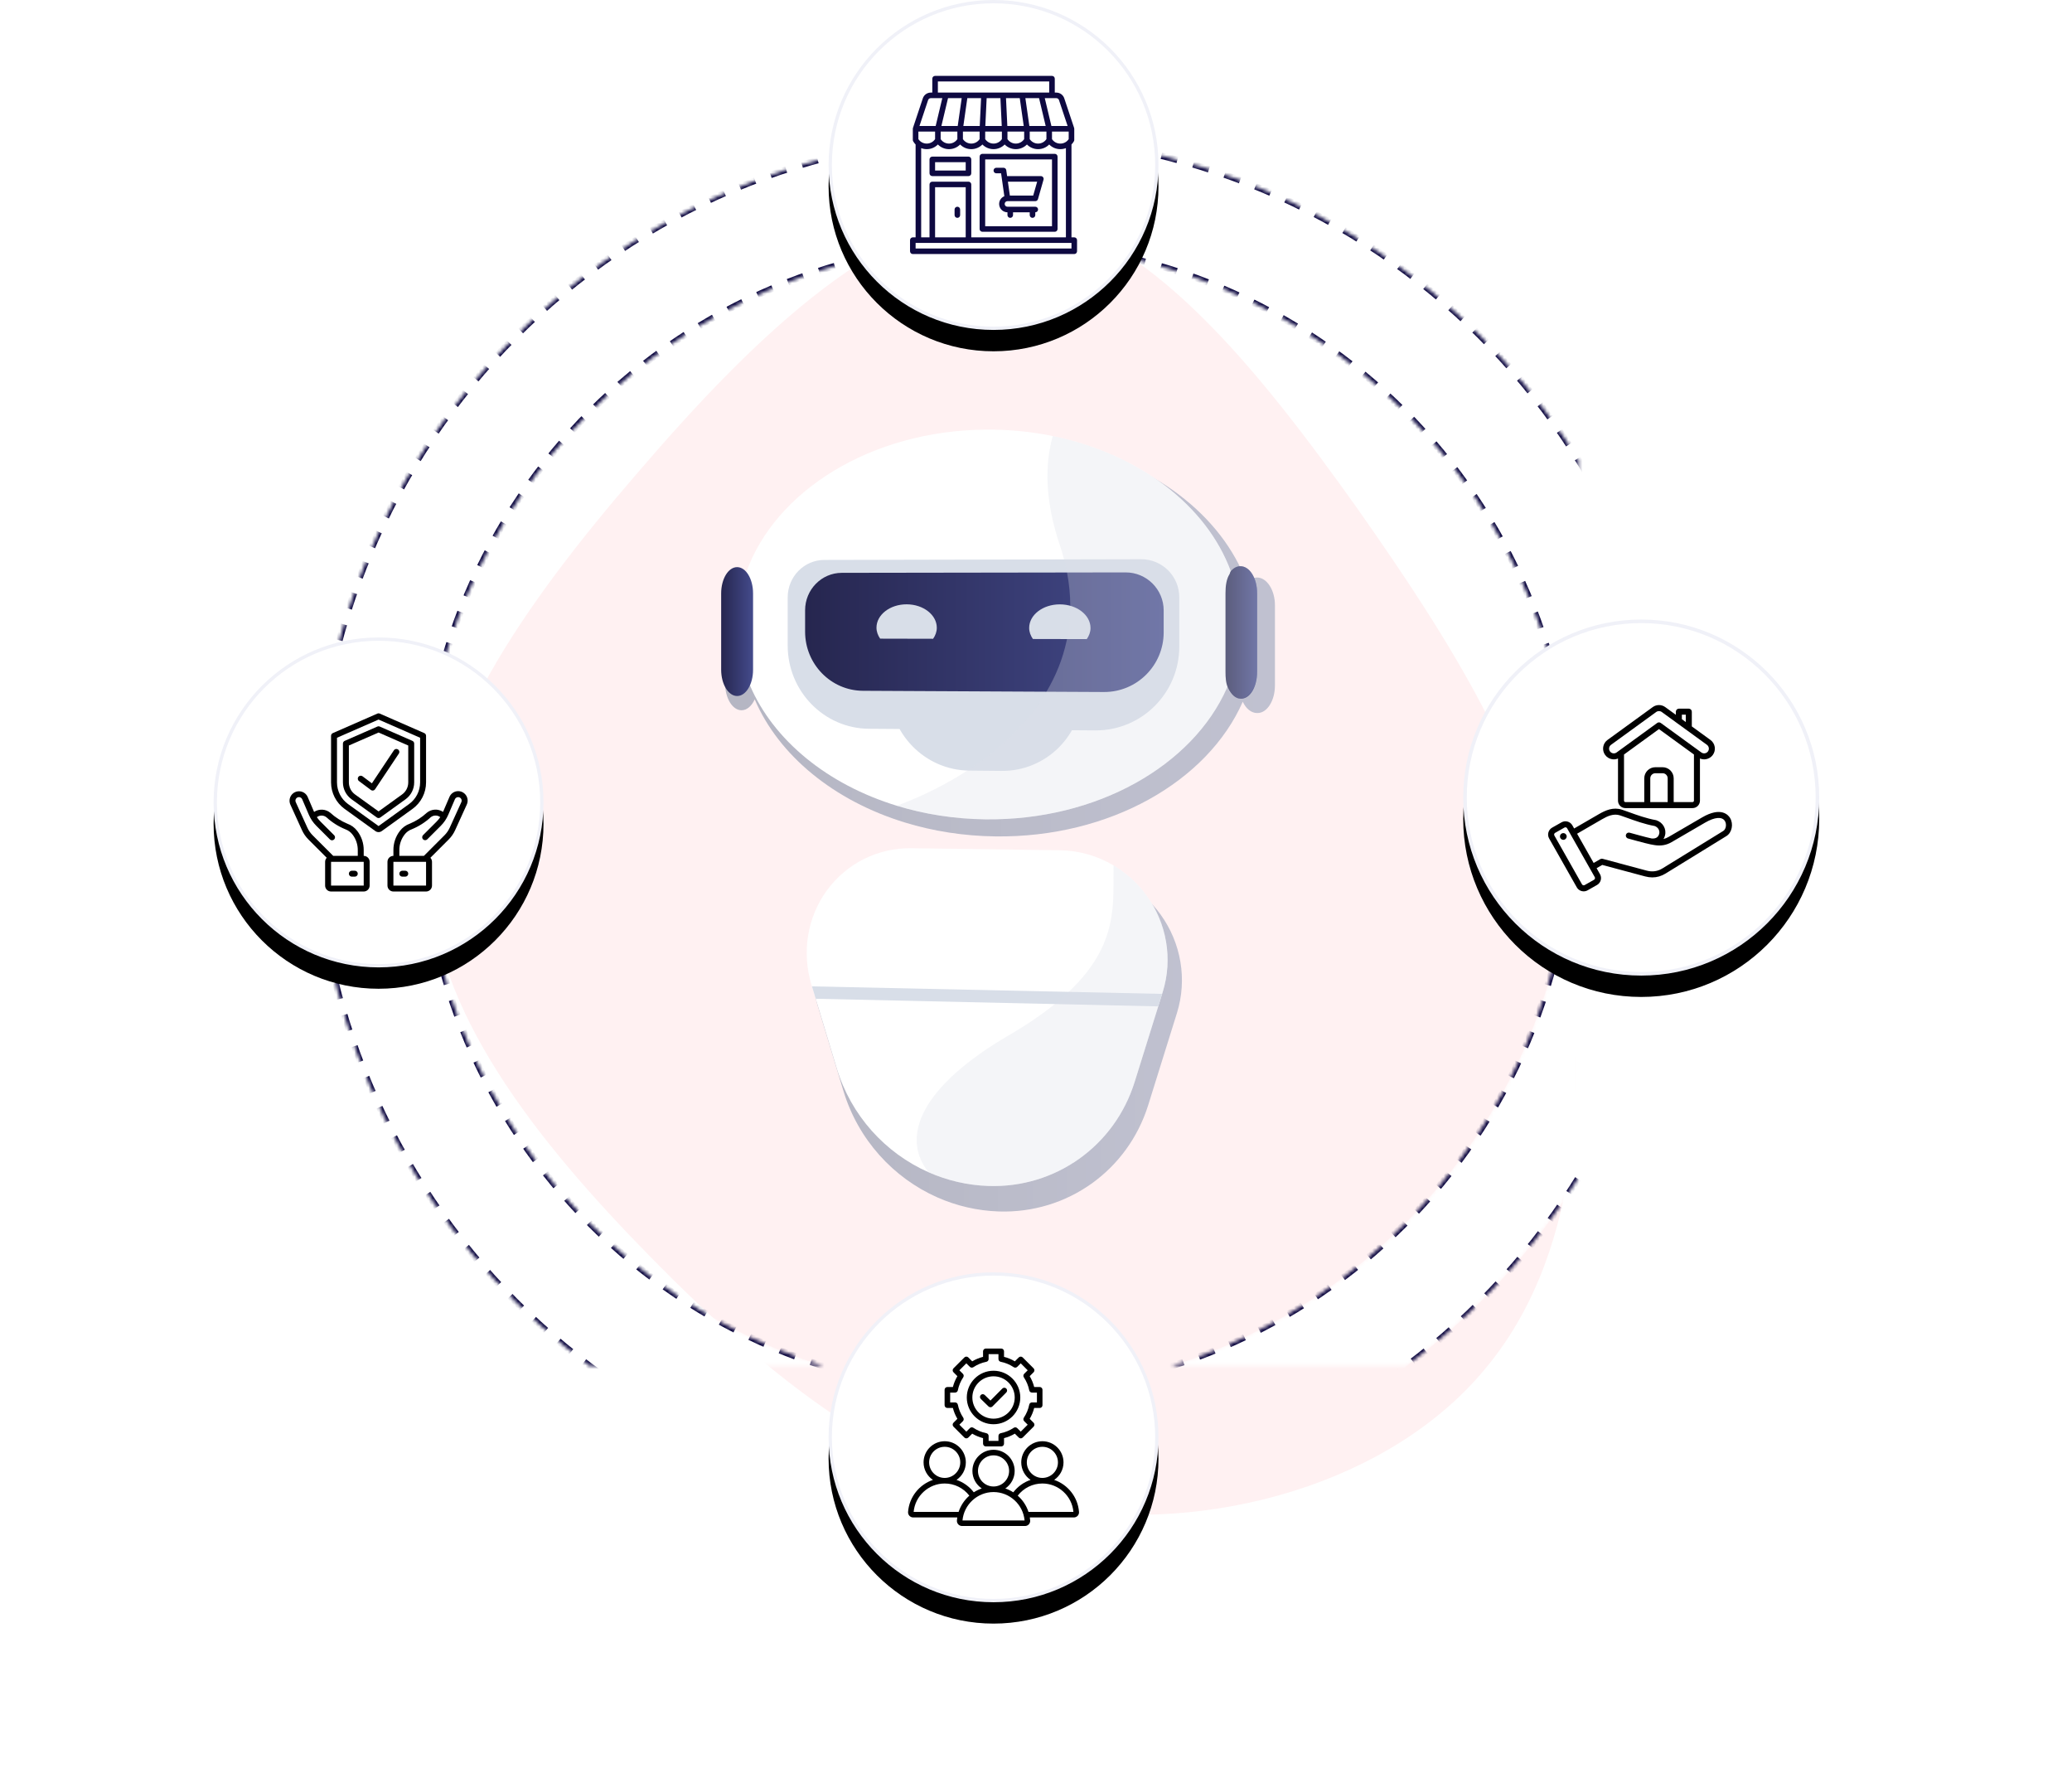
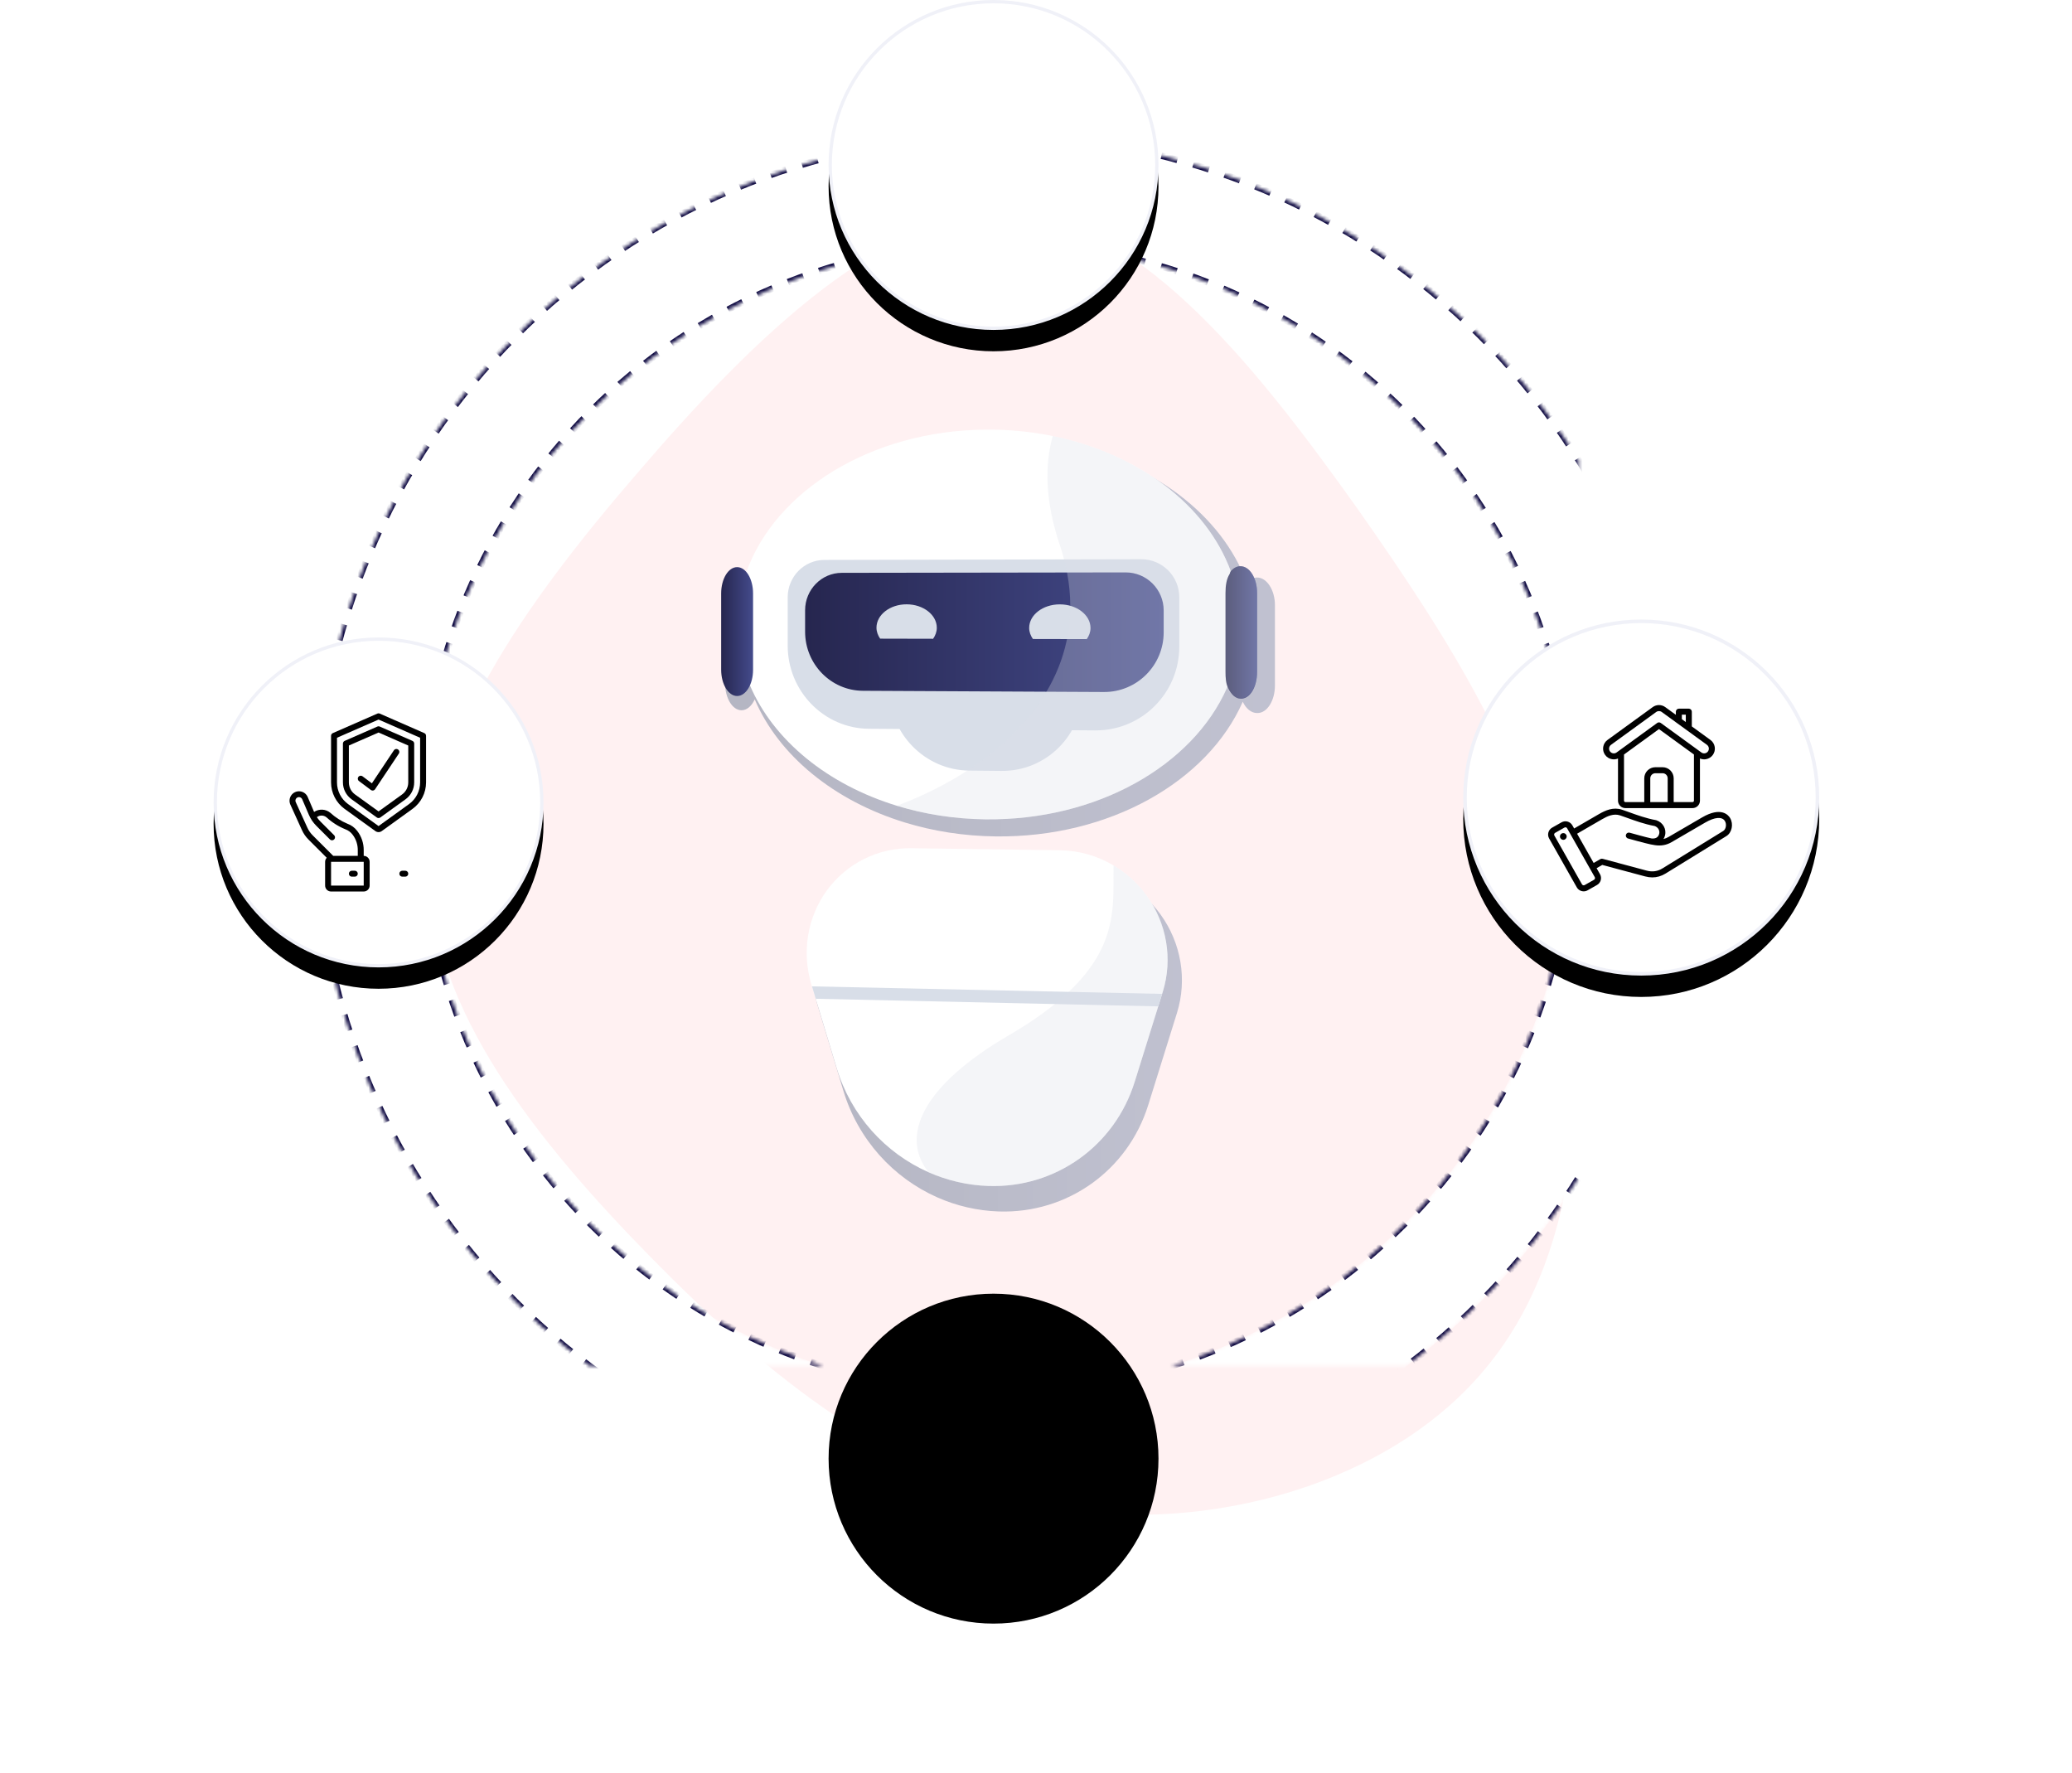
<svg xmlns="http://www.w3.org/2000/svg" xmlns:xlink="http://www.w3.org/1999/xlink" width="582px" height="498px" viewBox="0 0 582 498" version="1.1">
  <title>Banner_Image</title>
  <defs>
    <path d="M220.341,38.185 C326.191,38.185 412,124.064 412,230 C412,335.936 326.191,421.815 220.341,421.815 C114.491,421.815 28.682,335.936 28.682,230 C28.682,124.064 114.491,38.185 220.341,38.185 Z M220.182,68.185 C130.988,68.185 58.682,140.491 58.682,229.685 C58.682,318.879 130.988,391.185 220.182,391.185 C309.376,391.185 381.682,318.879 381.682,229.685 C381.682,140.491 309.376,68.185 220.182,68.185 Z" id="path-1" />
    <mask id="mask-2" maskContentUnits="userSpaceOnUse" maskUnits="objectBoundingBox" x="0" y="0" width="383.318" height="383.629" fill="white">
      <use xlink:href="#path-1" />
    </mask>
    <linearGradient x1="100%" y1="50%" x2="0.36%" y2="50%" id="linearGradient-3">
      <stop stop-color="#C0C1D0" offset="0%" />
      <stop stop-color="#B5B6C3" offset="100%" />
    </linearGradient>
    <linearGradient x1="100%" y1="50%" x2="0.36%" y2="50%" id="linearGradient-4">
      <stop stop-color="#C0C1D0" offset="0%" />
      <stop stop-color="#B5B6C3" offset="100%" />
    </linearGradient>
    <linearGradient x1="100%" y1="50%" x2="-0%" y2="50%" id="linearGradient-5">
      <stop stop-color="#444B8C" offset="0%" />
      <stop stop-color="#26264F" offset="99.64%" />
    </linearGradient>
    <linearGradient x1="99.999%" y1="50%" x2="-0%" y2="50%" id="linearGradient-6">
      <stop stop-color="#444B8C" offset="0%" />
      <stop stop-color="#26264F" offset="99.64%" />
    </linearGradient>
    <linearGradient x1="100%" y1="50%" x2="0%" y2="50%" id="linearGradient-7">
      <stop stop-color="#444B8C" offset="0%" />
      <stop stop-color="#26264F" offset="99.64%" />
    </linearGradient>
    <circle id="path-8" cx="46.332" cy="46.332" r="46.332" />
    <filter x="-3.2%" y="-3.2%" width="106.5%" height="113.0%" filterUnits="objectBoundingBox" id="filter-9">
      <feOffset dx="0" dy="6" in="SourceAlpha" result="shadowOffsetOuter1" />
      <feComposite in="shadowOffsetOuter1" in2="SourceAlpha" operator="out" result="shadowOffsetOuter1" />
      <feColorMatrix values="0 0 0 0 0.753   0 0 0 0 0.757   0 0 0 0 0.816  0 0 0 1 0" type="matrix" in="shadowOffsetOuter1" />
    </filter>
    <circle id="path-10" cx="46.332" cy="46.332" r="46.332" />
    <filter x="-3.2%" y="-9.7%" width="106.5%" height="113.0%" filterUnits="objectBoundingBox" id="filter-11">
      <feOffset dx="0" dy="-6" in="SourceAlpha" result="shadowOffsetOuter1" />
      <feComposite in="shadowOffsetOuter1" in2="SourceAlpha" operator="out" result="shadowOffsetOuter1" />
      <feColorMatrix values="0 0 0 0 0.753   0 0 0 0 0.757   0 0 0 0 0.816  0 0 0 1 0" type="matrix" in="shadowOffsetOuter1" />
    </filter>
    <circle id="path-12" cx="46.332" cy="46.332" r="46.332" />
    <filter x="-9.7%" y="-3.2%" width="113.0%" height="106.5%" filterUnits="objectBoundingBox" id="filter-13">
      <feOffset dx="-6" dy="0" in="SourceAlpha" result="shadowOffsetOuter1" />
      <feComposite in="shadowOffsetOuter1" in2="SourceAlpha" operator="out" result="shadowOffsetOuter1" />
      <feColorMatrix values="0 0 0 0 0.753   0 0 0 0 0.757   0 0 0 0 0.816  0 0 0 1 0" type="matrix" in="shadowOffsetOuter1" />
    </filter>
    <circle id="path-14" cx="50" cy="50" r="50" />
    <filter x="-3.0%" y="-3.0%" width="112.0%" height="106.0%" filterUnits="objectBoundingBox" id="filter-15">
      <feOffset dx="6" dy="0" in="SourceAlpha" result="shadowOffsetOuter1" />
      <feComposite in="shadowOffsetOuter1" in2="SourceAlpha" operator="out" result="shadowOffsetOuter1" />
      <feColorMatrix values="0 0 0 0 0.753   0 0 0 0 0.757   0 0 0 0 0.816  0 0 0 1 0" type="matrix" in="shadowOffsetOuter1" />
    </filter>
  </defs>
  <g id="Page-1" stroke="none" stroke-width="1" fill="none" fill-rule="evenodd">
    <g id="AI-Agents_V03" transform="translate(-694, -133)">
      <g id="BANNER" transform="translate(-0, 82)">
        <g id="Banner_Image" transform="translate(694, 51)">
          <rect id="Rectangle" x="0" y="16.344" width="548.331" height="415" />
          <g id="Banner-Copy-2" transform="translate(60, 0)">
            <g id="Banner" transform="translate(0, 0)">
              <path d="M331.832,140.277 C369.574,172.646 407.087,210.942 404.343,246.731 C401.826,282.291 359.281,315.344 321.539,342.243 C283.568,368.913 250.401,389.657 208.084,398.775 C165.538,407.893 113.843,405.841 80.904,378.943 C47.737,352.272 33.326,300.755 40.875,256.761 C48.423,212.766 77.931,176.521 111.098,143.924 C144.265,111.327 180.635,82.605 218.148,81.693 C255.662,80.782 294.09,107.68 331.832,140.277 Z" id="Path-Copy" fill="#FFF1F2" fill-rule="nonzero" transform="translate(221.698, 242.667) rotate(-90) translate(-221.698, -242.667)" />
              <g id="Group" transform="translate(-0, 0)">
                <use id="Combined-Shape" stroke="#0E0941" mask="url(#mask-2)" stroke-width="1.853" fill="#FFFFFF" stroke-linejoin="round" stroke-dasharray="4.633" xlink:href="#path-1" />
                <g transform="translate(142.566, 120.656)" fill-rule="nonzero" id="Path">
                  <g transform="translate(1.1, 2.293)">
-                     <path d="M4.606,39.512 L4.606,39.512 C5.6,39.51 6.531,40.034 7.282,40.918 C7.282,40.917 7.289,40.917 7.29,40.916 C15.617,17.633 43.046,0.312 75.961,0.004 C82.657,-0.058 89.158,0.585 95.342,1.854 C95.348,1.855 95.355,1.857 95.361,1.858 C95.362,1.857 95.362,1.855 95.363,1.854 C119.956,6.879 139.54,21.691 146.527,40.703 C147.32,39.791 148.399,39.252 149.447,39.251 C152.127,39.246 154.449,42.721 154.449,47.009 L154.449,69.571 C154.449,73.865 152.231,77.327 149.551,77.312 C149.536,77.312 149.485,77.308 149.47,77.308 C149.45,77.308 149.413,77.312 149.394,77.312 C147.795,77.303 146.291,76.053 145.414,74.137 C135.565,96.523 108.034,112.351 75.969,111.962 C66.993,111.854 58.421,110.481 50.544,108.066 C30.619,101.98 15.056,89.245 8.325,73.48 C8.325,73.478 8.323,73.477 8.323,73.475 C7.487,75.335 6.12,76.543 4.606,76.534 L4.606,76.534 C2.077,76.521 0,73.133 0,68.968 L0,47.061 C0,42.896 2.076,39.516 4.606,39.512 Z" fill="url(#linearGradient-3)" />
+                     <path d="M4.606,39.512 L4.606,39.512 C5.6,39.51 6.531,40.034 7.282,40.918 C7.282,40.917 7.289,40.917 7.29,40.916 C15.617,17.633 43.046,0.312 75.961,0.004 C82.657,-0.058 89.158,0.585 95.342,1.854 C95.348,1.855 95.355,1.857 95.361,1.858 C95.362,1.857 95.362,1.855 95.363,1.854 C119.956,6.879 139.54,21.691 146.527,40.703 C147.32,39.791 148.399,39.252 149.447,39.251 C152.127,39.246 154.449,42.721 154.449,47.009 L154.449,69.571 C154.449,73.865 152.231,77.327 149.551,77.312 C149.536,77.312 149.485,77.308 149.47,77.308 C149.45,77.308 149.413,77.312 149.394,77.312 C147.795,77.303 146.291,76.053 145.414,74.137 C135.565,96.523 108.034,112.351 75.969,111.962 C66.993,111.854 58.421,110.481 50.544,108.066 C30.619,101.98 15.056,89.245 8.325,73.48 C8.325,73.478 8.323,73.477 8.323,73.475 C7.487,75.335 6.12,76.543 4.606,76.534 L4.606,76.534 C2.077,76.521 0,73.133 0,68.968 L0,47.061 C0,42.896 2.076,39.516 4.606,39.512 " fill="url(#linearGradient-3)" />
                    <path d="M54.682,120.263 L97.422,120.851 C102.881,120.926 108.173,122.46 112.793,125.204 C116.447,127.362 119.686,130.279 122.269,133.825 C128.123,141.866 129.854,152.16 126.933,161.537 C126.873,161.728 126.813,161.925 126.753,162.116 L125.636,165.696 C123.373,172.937 121.118,180.165 118.865,187.392 C113.116,205.821 96.098,217.918 76.895,217.298 C70.832,217.102 64.993,215.72 59.636,213.353 C47.206,207.859 37.354,197.06 33.236,183.419 C31.231,176.777 29.222,170.145 27.221,163.513 L26.145,159.952 C26.088,159.763 26.03,159.567 25.972,159.377 C23.164,150.074 24.828,140.042 30.467,132.343 C36.118,124.621 45.098,120.132 54.682,120.263 Z" fill="url(#linearGradient-4)" />
                  </g>
                  <g>
                    <g>
                      <path d="M4.523,54.631 C4.523,60.639 5.772,66.423 8.083,71.835 C14.663,87.248 29.878,99.698 49.356,105.647 C57.057,108.008 65.435,109.35 74.21,109.456 C105.557,109.836 132.467,94.362 142.095,72.477 C144.533,66.939 145.854,61.003 145.854,54.826 C145.854,49.617 144.912,44.573 143.154,39.792 C136.324,21.206 117.198,6.725 93.155,1.813 C87.11,0.572 80.756,-0.057 74.21,0.004 C42.031,0.305 15.22,17.238 7.079,40 C5.414,44.657 4.523,49.564 4.523,54.631 Z" fill="#FFFFFF" />
                      <path d="M41.513,84.026 L105.064,84.481 C118.079,84.575 128.679,74.035 128.679,60.941 L128.679,47.096 C128.679,41.18 123.885,36.395 117.984,36.408 L28.974,36.603 C23.288,36.616 18.688,41.319 18.688,47.109 L18.688,60.658 C18.688,73.473 28.882,83.935 41.513,84.026 Z" fill="#D8DEE8" />
                      <path d="M69.686,95.772 L78.741,95.858 C91.298,95.976 101.522,85.78 101.522,73.083 L101.522,73.083 C101.522,60.387 91.298,50.09 78.741,50.084 L69.686,50.079 C57.235,50.074 47.186,60.252 47.186,72.815 L47.186,72.815 C47.186,85.377 57.235,95.655 69.686,95.772 Z" fill="#D8DEE8" />
                      <path d="M39.818,73.356 L107.511,73.699 C116.768,73.746 124.297,66.242 124.297,56.939 L124.297,50.797 C124.297,44.886 119.511,40.102 113.62,40.11 L33.884,40.228 C28.187,40.236 23.578,44.941 23.578,50.736 L23.578,56.758 C23.578,65.879 30.836,73.31 39.818,73.356 Z" fill="url(#linearGradient-5)" />
                      <path d="M87.563,58.808 C86.916,57.877 86.516,56.83 86.516,55.7 C86.516,52.044 90.363,49.082 95.117,49.083 C99.88,49.084 103.748,52.059 103.748,55.727 C103.748,56.86 103.345,57.909 102.694,58.841 L87.563,58.808 Z" fill="#D8DEE8" />
                      <path d="M44.657,58.715 C44.021,57.791 43.626,56.753 43.626,55.633 C43.626,52.008 47.41,49.07 52.085,49.071 C56.768,49.072 60.571,52.022 60.571,55.66 C60.571,56.783 60.175,57.823 59.535,58.748 L44.657,58.715 Z" fill="#D8DEE8" />
                      <path d="M141.66,45.961 L141.66,67.977 C141.66,69.656 141.759,71.214 142.339,72.478 C143.196,74.351 144.412,75.573 145.976,75.582 C148.595,75.596 150.549,72.212 150.549,68.013 L150.549,45.957 C150.549,41.765 148.473,38.367 145.854,38.372 C144.829,38.374 143.906,38.9 143.13,39.792 C142.918,40.034 142.972,40.306 142.788,40.601 C141.931,41.975 141.66,43.868 141.66,45.961 Z" fill="url(#linearGradient-6)" />
                      <path d="M4.476,74.821 L4.476,74.821 C6.951,74.835 8.96,71.539 8.96,67.459 L8.96,46.005 C8.96,41.926 6.951,38.622 4.476,38.627 L4.476,38.627 C2.003,38.631 0,41.936 0,46.008 L0,67.424 C0,71.496 2.003,74.808 4.476,74.821 Z" fill="url(#linearGradient-7)" />
                    </g>
                    <path d="M25.336,155.809 C25.393,155.994 25.45,156.186 25.506,156.371 L26.557,159.852 C28.514,166.336 30.478,172.819 32.437,179.313 C36.463,192.648 46.095,203.205 58.247,208.577 C63.484,210.89 69.192,212.242 75.12,212.433 C93.892,213.039 110.529,201.213 116.15,183.197 C118.352,176.131 120.557,169.065 122.769,161.987 L123.861,158.487 C123.92,158.3 123.978,158.107 124.037,157.92 C126.893,148.753 125.2,138.69 119.478,130.829 C116.952,127.362 113.786,124.511 110.214,122.401 C105.697,119.718 100.524,118.219 95.187,118.146 L53.403,117.571 C44.034,117.442 35.255,121.831 29.731,129.38 C24.218,136.907 22.592,146.714 25.336,155.809 Z" fill="#FFFFFF" />
                    <polygon fill="#D8DEE8" points="25.506 156.371 26.557 159.852 122.769 161.987 123.861 158.486" />
                    <path d="M69.152,95.76 C62.922,99.799 56.164,103.098 49.356,105.647 C57.057,108.008 65.435,109.35 74.21,109.456 C105.557,109.836 132.467,94.362 142.095,72.477 C142.953,74.35 144.29,75.573 145.853,75.581 C148.473,75.595 150.549,72.212 150.549,68.013 L150.549,45.957 C150.549,41.765 148.473,38.367 145.853,38.372 C144.829,38.374 143.906,38.9 143.13,39.792 C136.299,21.206 117.186,6.725 93.143,1.812 C90.869,9.888 90.939,19.939 95.111,32.411 C95.57,33.777 95.968,35.126 96.316,36.457 C96.642,37.695 96.917,38.922 97.149,40.137 C97.759,43.351 98.057,46.466 98.062,49.482 C98.068,52.714 97.755,55.829 97.144,58.826 C97.103,59.013 97.069,59.194 97.023,59.375 C95.924,64.473 93.979,69.221 91.374,73.618 C89.102,77.463 86.323,81.033 83.171,84.323 C79.047,88.62 74.284,92.439 69.152,95.76 Z" fill="#D8DEE8" opacity="0.3" />
                    <path d="M58.247,208.577 C63.484,210.89 69.192,212.242 75.12,212.433 C93.892,213.039 110.529,201.213 116.15,183.197 C118.352,176.131 120.557,169.065 122.769,161.987 L123.861,158.487 C123.92,158.3 123.978,158.107 124.037,157.92 C126.893,148.753 125.2,138.69 119.478,130.829 C116.952,127.362 113.786,124.511 110.214,122.401 C110.01,132.715 111.944,144.363 97.627,157.922 C96.436,159.054 95.135,160.194 93.712,161.342 C90.209,164.183 85.97,167.095 80.842,170.086 C56.307,184.386 50.223,198.537 58.247,208.577 Z" fill="#D8DEE8" opacity="0.3" />
                  </g>
                </g>
                <g transform="translate(172.741, 0)">
                  <g id="Oval-3">
                    <use fill="black" fill-opacity="1" filter="url(#filter-9)" xlink:href="#path-8" />
                    <circle stroke="#F0F1F8" stroke-width="0.927" stroke-linejoin="square" fill="#FFFFFF" fill-rule="evenodd" cx="46.332" cy="46.332" r="45.869" />
                  </g>
                  <g id="supermarket" transform="translate(21.313, 21.313)">
                    <g id="Line_Expand" stroke-width="1" fill-rule="evenodd" transform="translate(1.564, 0)" fill="#0E0941">
-                       <path d="M39.875,0 C40.306,0 40.656,0.35 40.656,0.782 L40.656,4.691 L41.093,4.691 C42.103,4.691 42.999,5.337 43.319,6.295 L46.089,14.608 C46.116,14.688 46.129,14.771 46.129,14.855 L46.129,17.983 C46.13,18.119 46.094,18.252 46.026,18.37 C45.839,18.698 45.611,19 45.347,19.27 L45.347,45.347 L46.129,45.347 C46.561,45.347 46.911,45.698 46.911,46.129 L46.911,49.257 C46.911,49.689 46.561,50.039 46.129,50.039 L0.782,50.039 C0.35,50.039 0,49.689 0,49.257 L0,46.129 C0,45.698 0.35,45.347 0.782,45.347 L1.564,45.347 L1.564,19.27 C1.301,19.001 1.073,18.7 0.885,18.374 C0.817,18.255 0.781,18.12 0.782,17.983 L0.782,14.855 C0.782,14.771 0.795,14.688 0.822,14.608 L3.597,6.295 C3.915,5.338 4.81,4.693 5.818,4.691 L6.255,4.691 L6.255,0.782 C6.255,0.35 6.605,0 7.037,0 Z M45.347,46.911 L1.564,46.911 L1.564,48.475 L45.347,48.475 L45.347,46.911 Z M15.637,31.274 L7.037,31.274 L7.037,45.347 L15.637,45.347 L15.637,31.274 Z M39.093,19.27 C38.267,20.108 37.141,20.579 35.965,20.579 C34.79,20.579 33.663,20.108 32.838,19.27 C32.013,20.108 30.886,20.579 29.71,20.579 C28.535,20.579 27.408,20.108 26.583,19.27 C25.758,20.108 24.631,20.579 23.456,20.579 C22.28,20.579 21.153,20.108 20.328,19.27 C19.503,20.108 18.376,20.579 17.201,20.579 C16.025,20.579 14.899,20.108 14.073,19.27 C13.248,20.108 12.122,20.579 10.946,20.579 C9.77,20.579 8.644,20.108 7.819,19.27 C6.997,20.114 5.868,20.586 4.691,20.579 C4.157,20.578 3.627,20.48 3.127,20.29 L3.127,45.347 L5.473,45.347 L5.473,30.492 C5.473,30.06 5.823,29.71 6.255,29.71 L16.419,29.71 C16.851,29.71 17.201,30.06 17.201,30.492 L17.201,45.347 L43.784,45.347 L43.784,20.29 C43.284,20.48 42.755,20.578 42.22,20.579 C41.043,20.586 39.914,20.114 39.093,19.27 Z M40.656,21.892 C41.088,21.892 41.438,22.242 41.438,22.674 L41.438,43.002 C41.438,43.434 41.088,43.784 40.656,43.784 L20.328,43.784 C19.896,43.784 19.546,43.434 19.546,43.002 L19.546,22.674 C19.546,22.242 19.896,21.892 20.328,21.892 Z M39.875,23.456 L21.11,23.456 L21.11,42.22 L39.875,42.22 L39.875,23.456 Z M26.255,25.801 C26.645,25.8 26.977,26.086 27.032,26.473 L27.266,28.147 L36.747,28.147 C36.992,28.147 37.223,28.262 37.371,28.458 C37.518,28.653 37.566,28.907 37.498,29.143 L35.935,34.616 C35.839,34.952 35.532,35.183 35.183,35.183 L27.365,35.183 C26.933,35.183 26.583,35.533 26.583,35.965 C26.583,36.397 26.933,36.747 27.365,36.747 L35.183,36.747 C35.615,36.747 35.965,37.097 35.965,37.529 C35.965,37.961 35.615,38.311 35.183,38.311 L35.183,39.093 C35.183,39.524 34.833,39.875 34.402,39.875 C33.97,39.875 33.62,39.524 33.62,39.093 L33.62,38.311 L28.929,38.311 L28.929,39.093 C28.929,39.524 28.579,39.875 28.147,39.875 C27.715,39.875 27.365,39.524 27.365,39.093 L27.365,38.311 C26.245,38.307 25.285,37.511 25.071,36.412 C24.858,35.313 25.451,34.216 26.488,33.793 L25.576,27.365 L24.237,27.365 C23.806,27.365 23.456,27.015 23.456,26.583 C23.456,26.151 23.806,25.801 24.237,25.801 Z M13.292,36.747 C13.723,36.747 14.073,37.097 14.073,37.529 L14.073,39.093 C14.073,39.524 13.723,39.875 13.292,39.875 C12.86,39.875 12.51,39.524 12.51,39.093 L12.51,37.529 C12.51,37.097 12.86,36.747 13.292,36.747 Z M35.71,29.71 L27.488,29.71 L28.044,33.62 L34.594,33.62 L35.71,29.71 Z M16.419,22.674 C16.851,22.674 17.201,23.024 17.201,23.456 L17.201,27.365 C17.201,27.797 16.851,28.147 16.419,28.147 L6.255,28.147 C5.823,28.147 5.473,27.797 5.473,27.365 L5.473,23.456 C5.473,23.024 5.823,22.674 6.255,22.674 Z M15.637,24.237 L7.037,24.237 L7.037,26.583 L15.637,26.583 L15.637,24.237 Z M13.292,15.637 L8.6,15.637 L8.6,17.762 C9.124,18.545 10.004,19.015 10.946,19.015 C11.888,19.015 12.768,18.545 13.292,17.762 L13.292,15.637 Z M32.056,15.637 L27.365,15.637 L27.365,17.762 C27.889,18.545 28.768,19.015 29.71,19.015 C30.652,19.015 31.532,18.545 32.056,17.762 L32.056,15.637 Z M19.546,15.637 L14.855,15.637 L14.855,17.762 C15.379,18.545 16.259,19.015 17.201,19.015 C18.143,19.015 19.023,18.545 19.546,17.762 L19.546,15.637 Z M25.801,15.637 L21.11,15.637 L21.11,17.762 C21.634,18.545 22.514,19.015 23.456,19.015 C24.398,19.015 25.278,18.545 25.801,17.762 L25.801,15.637 Z M38.311,15.637 L33.62,15.637 L33.62,17.762 C34.143,18.545 35.023,19.015 35.965,19.015 C36.907,19.015 37.787,18.545 38.311,17.762 L38.311,15.637 Z M44.566,15.637 L39.875,15.637 L39.875,17.764 C40.394,18.552 41.277,19.023 42.22,19.015 C43.164,19.022 44.047,18.55 44.566,17.762 L44.566,15.637 Z M7.037,15.637 L2.346,15.637 L2.346,17.762 C2.869,18.545 3.749,19.015 4.691,19.015 C5.633,19.015 6.513,18.545 7.037,17.762 L7.037,15.637 Z M14.513,6.255 L10.67,6.255 L8.808,14.073 L13.395,14.073 L14.513,6.255 Z M25.391,6.255 L21.521,6.255 L21.148,14.073 L25.763,14.073 L25.391,6.255 Z M30.82,6.255 L26.957,6.255 L27.329,14.073 L31.936,14.073 L30.82,6.255 Z M36.241,6.255 L32.398,6.255 L33.516,14.073 L38.103,14.073 L36.241,6.255 Z M41.093,6.255 L37.849,6.255 L39.71,14.073 L44.263,14.073 L41.835,6.79 C41.728,6.47 41.43,6.255 41.093,6.255 Z M9.062,6.255 L5.818,6.255 C5.481,6.255 5.183,6.47 5.077,6.79 L2.648,14.073 L7.201,14.073 L9.062,6.255 Z M19.954,6.255 L16.091,6.255 L14.975,14.073 L19.582,14.073 L19.954,6.255 Z M39.093,1.564 L7.819,1.564 L7.819,4.691 L39.093,4.691 L39.093,1.564 Z" id="Combined-Shape" fill-rule="nonzero" />
-                     </g>
+                       </g>
                    <g id="supermarket-(1)" transform="translate(-1.042, -3.127)" />
                  </g>
                </g>
                <g transform="translate(172.741, 357.336)">
                  <g id="Oval-3" transform="translate(46.332, 46.332) rotate(180) translate(-46.332, -46.332)">
                    <use fill="black" fill-opacity="1" filter="url(#filter-11)" xlink:href="#path-10" />
-                     <circle stroke="#F0F1F8" stroke-width="0.927" stroke-linejoin="square" fill="#FFFFFF" fill-rule="evenodd" cx="46.332" cy="46.332" r="45.869" />
                  </g>
                  <g id="development" transform="translate(21.313, 21.313)" fill="#000000">
                    <g id="Layer_1" transform="translate(1.008, 0.098)">
                      <path d="M48.019,45.884 C47.704,41.682 44.851,38.196 41.042,36.891 C42.623,35.823 43.666,34.015 43.666,31.967 C43.666,28.694 41.003,26.031 37.73,26.031 C34.457,26.031 31.794,28.694 31.794,31.967 C31.794,34.013 32.835,35.821 34.414,36.888 C32.509,37.537 30.817,38.74 29.558,40.377 C28.864,39.931 28.114,39.566 27.323,39.295 C28.905,38.228 29.947,36.419 29.947,34.371 C29.947,31.098 27.284,28.436 24.012,28.436 C20.739,28.436 18.076,31.099 18.076,34.371 C18.076,36.419 19.118,38.228 20.7,39.295 C19.909,39.566 19.159,39.931 18.465,40.377 C17.206,38.74 15.514,37.537 13.609,36.888 C15.188,35.821 16.229,34.013 16.229,31.967 C16.229,28.694 13.566,26.031 10.293,26.031 C7.02,26.031 4.357,28.694 4.357,31.967 C4.357,34.015 5.4,35.823 6.981,36.891 C3.173,38.196 0.319,41.682 0.004,45.884 C-0.026,46.285 0.113,46.683 0.385,46.977 C0.658,47.271 1.045,47.439 1.447,47.439 L13.823,47.439 C13.778,47.718 13.744,48.001 13.723,48.288 C13.693,48.689 13.832,49.088 14.104,49.381 C14.376,49.675 14.763,49.843 15.165,49.843 L32.857,49.843 C33.26,49.843 33.647,49.675 33.919,49.381 C34.191,49.087 34.33,48.689 34.3,48.288 C34.279,48.001 34.245,47.718 34.2,47.439 L46.576,47.439 C46.978,47.439 47.365,47.27 47.638,46.977 C47.91,46.683 48.049,46.285 48.019,45.884 L48.019,45.884 Z M33.358,31.967 C33.358,29.556 35.319,27.595 37.73,27.595 C40.141,27.595 42.102,29.556 42.102,31.967 C42.102,34.377 40.141,36.338 37.731,36.339 C37.731,36.339 37.73,36.339 37.73,36.339 C37.73,36.339 37.729,36.339 37.729,36.339 C35.319,36.338 33.358,34.378 33.358,31.967 L33.358,31.967 Z M19.639,34.371 C19.639,31.961 21.601,29.999 24.011,29.999 C26.422,29.999 28.383,31.961 28.383,34.371 C28.383,36.782 26.422,38.743 24.011,38.743 C21.601,38.743 19.639,36.782 19.639,34.371 L19.639,34.371 Z M5.921,31.967 C5.921,29.556 7.882,27.595 10.293,27.595 C12.703,27.595 14.665,29.556 14.665,31.967 C14.665,34.378 12.704,36.338 10.294,36.339 C10.293,36.339 10.293,36.339 10.293,36.339 C10.292,36.339 10.292,36.339 10.291,36.339 C7.881,36.338 5.921,34.377 5.921,31.967 Z M14.2,45.875 L1.573,45.875 C1.974,41.395 5.78,37.903 10.292,37.903 L10.293,37.903 L10.294,37.903 C13.017,37.903 15.556,39.168 17.216,41.318 C15.841,42.526 14.783,44.093 14.2,45.875 Z M15.292,48.279 C15.693,43.799 19.499,40.307 24.011,40.307 C28.524,40.307 32.329,43.799 32.731,48.279 L15.292,48.279 Z M33.823,45.875 C33.24,44.093 32.182,42.526 30.806,41.318 C32.466,39.168 35.006,37.903 37.729,37.903 L37.73,37.903 L37.731,37.903 C42.243,37.903 46.048,41.395 46.449,45.875 L33.823,45.875 Z M11.045,16.694 L12.593,16.694 C12.868,17.765 13.291,18.785 13.855,19.739 L12.76,20.834 C12.455,21.139 12.455,21.634 12.76,21.939 L15.82,25 C15.967,25.146 16.165,25.229 16.373,25.229 C16.58,25.229 16.779,25.146 16.926,25 L18.021,23.904 C18.975,24.469 19.995,24.892 21.066,25.166 L21.066,26.714 C21.066,27.146 21.416,27.496 21.848,27.496 L26.175,27.496 C26.607,27.496 26.957,27.146 26.957,26.714 L26.957,25.166 C28.029,24.891 29.048,24.469 30.002,23.904 L31.097,25 C31.402,25.305 31.897,25.305 32.203,25 L35.263,21.94 C35.409,21.793 35.492,21.594 35.492,21.387 C35.492,21.179 35.409,20.98 35.263,20.834 L34.168,19.739 C34.732,18.785 35.155,17.765 35.43,16.694 L36.978,16.694 C37.409,16.694 37.759,16.344 37.759,15.912 L37.759,11.584 C37.759,11.153 37.409,10.802 36.978,10.802 L35.43,10.802 C35.155,9.731 34.732,8.711 34.168,7.757 L35.263,6.662 C35.568,6.357 35.568,5.862 35.263,5.557 L32.203,2.497 C32.056,2.35 31.857,2.268 31.65,2.268 C31.442,2.268 31.244,2.35 31.097,2.497 L30.002,3.592 C29.048,3.027 28.028,2.605 26.957,2.33 L26.957,0.782 C26.957,0.35 26.607,0 26.175,0 L21.848,0 C21.416,0 21.066,0.35 21.066,0.782 L21.066,2.33 C19.994,2.605 18.974,3.027 18.021,3.592 L16.926,2.497 C16.62,2.192 16.125,2.191 15.82,2.497 L12.76,5.557 C12.613,5.703 12.531,5.902 12.531,6.11 C12.531,6.317 12.613,6.516 12.76,6.662 L13.855,7.758 C13.291,8.712 12.868,9.731 12.593,10.803 L11.045,10.803 C10.613,10.803 10.263,11.153 10.263,11.584 L10.263,15.912 C10.263,16.344 10.613,16.694 11.045,16.694 Z M11.827,12.366 L13.216,12.366 C13.589,12.366 13.91,12.103 13.983,11.737 C14.245,10.426 14.755,9.195 15.499,8.08 C15.706,7.77 15.665,7.356 15.402,7.093 L14.418,6.11 L16.373,4.155 L17.356,5.139 C17.62,5.402 18.033,5.443 18.343,5.236 C19.458,4.492 20.689,3.982 22.001,3.72 C22.366,3.647 22.63,3.326 22.63,2.953 L22.63,1.564 L25.393,1.564 L25.393,2.953 C25.393,3.326 25.657,3.647 26.022,3.72 C27.334,3.981 28.564,4.491 29.68,5.236 C29.99,5.443 30.403,5.402 30.667,5.138 L31.65,4.155 L33.604,6.11 L32.621,7.093 C32.358,7.356 32.317,7.769 32.524,8.08 C33.268,9.195 33.778,10.425 34.04,11.737 C34.113,12.103 34.434,12.366 34.807,12.366 L36.196,12.366 L36.196,15.13 L34.807,15.13 C34.434,15.13 34.113,15.393 34.04,15.759 C33.778,17.07 33.268,18.301 32.524,19.417 C32.317,19.727 32.358,20.14 32.621,20.404 L33.605,21.387 L31.65,23.341 L30.667,22.358 C30.403,22.094 29.99,22.054 29.68,22.261 C28.565,23.005 27.334,23.515 26.022,23.776 C25.657,23.849 25.393,24.17 25.393,24.543 L25.393,25.933 L22.629,25.933 L22.629,24.543 C22.629,24.17 22.366,23.849 22,23.776 C20.689,23.515 19.459,23.005 18.343,22.26 C18.033,22.053 17.62,22.094 17.356,22.358 L16.373,23.341 L14.418,21.387 L15.402,20.404 C15.665,20.14 15.706,19.727 15.499,19.417 C14.755,18.302 14.245,17.071 13.983,15.759 C13.91,15.394 13.589,15.13 13.216,15.13 L11.827,15.13 L11.827,12.366 L11.827,12.366 Z M24.011,21.262 C28.154,21.262 31.525,17.891 31.525,13.748 C31.525,9.605 28.154,6.235 24.011,6.235 C19.868,6.235 16.498,9.605 16.498,13.748 C16.498,17.891 19.868,21.262 24.011,21.262 Z M24.011,7.798 C27.292,7.798 29.961,10.467 29.961,13.748 C29.961,17.029 27.292,19.698 24.011,19.698 C20.73,19.698 18.061,17.029 18.061,13.748 C18.061,10.467 20.73,7.798 24.011,7.798 Z M20.438,14.156 C20.129,13.855 20.123,13.36 20.424,13.051 C20.726,12.742 21.221,12.735 21.53,13.037 L23.142,14.608 L26.483,11.236 C26.787,10.93 27.282,10.927 27.589,11.231 C27.895,11.535 27.898,12.03 27.594,12.337 L23.707,16.26 C23.555,16.414 23.353,16.491 23.152,16.491 C22.955,16.491 22.758,16.418 22.606,16.269 L20.438,14.156 Z" id="Shape" fill-rule="nonzero" />
                    </g>
                  </g>
                </g>
                <g transform="translate(-0, 179.035)">
                  <g id="Oval-3" transform="translate(46.332, 46.332) rotate(270) translate(-46.332, -46.332)">
                    <use fill="black" fill-opacity="1" filter="url(#filter-13)" xlink:href="#path-12" />
                    <circle stroke="#F0F1F8" stroke-width="0.927" stroke-linejoin="square" fill="#FFFFFF" fill-rule="evenodd" cx="46.332" cy="46.332" r="45.869" />
                  </g>
                  <g id="life-insurance" transform="translate(21.313, 21.313)" fill="#000000">
                    <g id="033---Insurance" transform="translate(0.015, 0)">
                      <path d="M37.848,5.546 L25.338,0.07 C25.126,-0.023 24.884,-0.023 24.671,0.07 L12.162,5.546 C11.858,5.678 11.661,5.978 11.661,6.309 L11.661,19.403 C11.666,22.345 13.08,25.108 15.464,26.832 L24.11,33.068 C24.644,33.454 25.366,33.454 25.9,33.068 L34.545,26.833 C36.93,25.109 38.344,22.346 38.348,19.404 L38.348,6.309 C38.348,5.978 38.152,5.678 37.848,5.546 Z M36.68,19.404 C36.677,21.81 35.52,24.07 33.57,25.48 L25.005,31.657 L16.44,25.48 C14.49,24.07 13.333,21.81 13.329,19.404 L13.329,6.855 L25.005,1.744 L36.68,6.855 L36.68,19.404 Z" id="Shape" fill-rule="nonzero" />
                      <path d="M24.671,3.711 L15.497,7.727 C15.194,7.86 14.997,8.16 14.997,8.491 L14.997,19.404 C15,21.275 15.899,23.031 17.416,24.127 L24.517,29.25 C24.808,29.46 25.201,29.46 25.493,29.25 L32.594,24.127 C34.111,23.031 35.01,21.275 35.012,19.404 L35.012,8.491 C35.012,8.16 34.816,7.86 34.512,7.727 L25.338,3.711 C25.126,3.618 24.884,3.618 24.671,3.711 Z M33.345,9.036 L33.345,19.404 C33.342,20.739 32.7,21.992 31.618,22.775 L25.005,27.545 L18.391,22.775 C17.309,21.992 16.668,20.739 16.665,19.404 L16.665,9.036 L25.005,5.385 L33.345,9.036 Z" id="Shape" fill-rule="nonzero" />
                      <path d="M6.895,27.688 L5.091,23.473 C4.707,22.604 3.889,22.005 2.945,21.903 C2.001,21.801 1.073,22.21 0.513,22.977 C-0.048,23.744 -0.157,24.751 0.226,25.62 L3.495,32.81 C3.936,33.783 4.549,34.669 5.305,35.424 L10.445,40.564 C10.156,40.871 9.994,41.277 9.993,41.698 L9.993,48.37 C9.993,49.291 10.74,50.038 11.661,50.038 L20.835,50.038 C21.756,50.038 22.503,49.291 22.503,48.37 L22.503,41.698 C22.503,40.777 21.756,40.03 20.835,40.03 L20.835,38.478 C20.86,36.503 20.216,34.578 19.007,33.016 C18.298,32.083 17.332,31.379 16.227,30.988 C14.471,30.25 12.855,29.214 11.453,27.924 C10.151,26.852 8.301,26.756 6.895,27.688 Z M20.835,48.37 L11.661,48.37 L11.661,41.698 L20.835,41.698 L20.835,48.37 Z M17.705,34.058 C18.677,35.324 19.192,36.882 19.167,38.478 L19.167,40.03 L12.271,40.03 L6.485,34.244 C5.87,33.631 5.371,32.911 5.013,32.12 L1.744,24.93 C1.605,24.624 1.631,24.267 1.813,23.983 C1.996,23.7 2.31,23.529 2.647,23.529 C3.043,23.528 3.402,23.765 3.557,24.13 L5.423,28.481 C5.918,29.642 6.632,30.696 7.526,31.587 L11.336,35.398 C11.545,35.615 11.855,35.701 12.147,35.625 C12.439,35.549 12.666,35.321 12.743,35.03 C12.819,34.738 12.732,34.428 12.515,34.218 L8.706,30.408 C8.322,30.026 7.978,29.607 7.677,29.157 C8.478,28.541 9.599,28.559 10.378,29.202 C11.937,30.633 13.739,31.774 15.699,32.571 C16.498,32.862 17.195,33.378 17.705,34.058 Z" id="Shape" fill-rule="nonzero" />
                      <path d="M18.333,44.2 L17.499,44.2 C17.038,44.2 16.665,44.574 16.665,45.034 C16.665,45.495 17.038,45.868 17.499,45.868 L18.333,45.868 C18.794,45.868 19.167,45.495 19.167,45.034 C19.167,44.574 18.794,44.2 18.333,44.2 Z" id="Shape" fill-rule="nonzero" />
-                       <path d="M46.515,32.81 L49.783,25.62 C50.185,24.748 50.085,23.727 49.523,22.949 C48.96,22.171 48.022,21.757 47.068,21.866 C46.114,21.974 45.293,22.588 44.919,23.473 L43.12,27.672 C41.709,26.745 39.858,26.846 38.557,27.922 C37.154,29.211 35.539,30.248 33.782,30.986 C32.678,31.376 31.712,32.081 31.003,33.013 C29.793,34.576 29.149,36.502 29.175,38.478 L29.175,40.03 C28.253,40.03 27.507,40.777 27.507,41.698 L27.507,48.37 C27.507,49.291 28.253,50.038 29.175,50.038 L38.348,50.038 C39.27,50.038 40.016,49.291 40.016,48.37 L40.016,41.698 C40.015,41.277 39.854,40.871 39.564,40.564 L44.704,35.424 C45.46,34.669 46.074,33.783 46.515,32.81 Z M38.348,48.37 L29.175,48.37 L29.175,41.698 L38.348,41.698 L38.348,48.37 Z M37.739,40.03 L30.843,40.03 L30.843,38.478 C30.817,36.882 31.333,35.325 32.305,34.058 C32.814,33.379 33.509,32.863 34.306,32.571 C36.266,31.774 38.069,30.633 39.628,29.202 C40.407,28.555 41.53,28.533 42.334,29.15 C42.032,29.603 41.686,30.025 41.301,30.409 L37.491,34.219 C37.175,34.547 37.18,35.067 37.501,35.388 C37.823,35.71 38.343,35.715 38.67,35.399 L42.48,31.588 C43.374,30.697 44.088,29.642 44.583,28.482 L46.449,24.13 C46.605,23.765 46.963,23.529 47.36,23.529 C47.697,23.529 48.011,23.701 48.193,23.984 C48.375,24.268 48.401,24.624 48.262,24.931 L44.994,32.121 C44.635,32.912 44.136,33.632 43.522,34.245 L37.739,40.03 Z" id="Shape" fill-rule="nonzero" />
                      <path d="M32.511,44.2 L31.677,44.2 C31.216,44.2 30.843,44.574 30.843,45.034 C30.843,45.495 31.216,45.868 31.677,45.868 L32.511,45.868 C32.971,45.868 33.345,45.495 33.345,45.034 C33.345,44.574 32.971,44.2 32.511,44.2 Z" id="Shape" fill-rule="nonzero" />
                      <path d="M20.501,17.68 C20.133,17.404 19.61,17.478 19.334,17.847 C19.057,18.215 19.132,18.738 19.501,19.014 L22.836,21.516 C22.981,21.624 23.156,21.683 23.337,21.683 C23.384,21.683 23.431,21.679 23.478,21.671 C23.704,21.633 23.904,21.503 24.031,21.312 L30.702,11.304 C30.868,11.056 30.888,10.739 30.756,10.472 C30.624,10.205 30.36,10.028 30.063,10.009 C29.765,9.99 29.48,10.131 29.315,10.378 L23.132,19.653 L20.501,17.68 Z" id="Shape" fill-rule="nonzero" />
                    </g>
                  </g>
                </g>
              </g>
            </g>
          </g>
          <g id="Group-7-Copy" transform="translate(128.762, 29.344)">
            <g id="Group-70" transform="translate(-0, 0)">
              <g id="Group-62" transform="translate(99.795, 209)" />
              <g id="Group-69" transform="translate(-0, 0)" />
            </g>
            <g id="Pimcore-logo-5" transform="translate(282.339, 201.9)" />
          </g>
          <g id="Group" transform="translate(411, 174)">
            <g id="Oval-3" transform="translate(50, 50) rotate(90) translate(-50, -50)">
              <use fill="black" fill-opacity="1" filter="url(#filter-15)" xlink:href="#path-14" />
              <circle stroke="#F0F1F8" stroke-width="1" stroke-linejoin="square" fill="#FFFFFF" fill-rule="evenodd" cx="50" cy="50" r="49.5" />
            </g>
            <g id="developer" transform="translate(23, 23)" fill="#000000">
              <g id="Layer_1" transform="translate(0.844, 1.022)">
                <path d="M17.982,15.214 C18.549,15.305 19.117,15.233 19.633,15.014 L19.633,26.856 C19.633,28.004 20.566,28.938 21.714,28.938 L40.57,28.938 C41.718,28.938 42.652,28.004 42.652,26.856 L42.652,15.014 C43.021,15.171 43.417,15.253 43.82,15.253 C43.98,15.253 44.141,15.24 44.302,15.214 C45.098,15.087 45.796,14.658 46.269,14.006 C46.742,13.354 46.932,12.556 46.805,11.761 C46.678,10.965 46.249,10.267 45.597,9.795 L40.366,5.994 L40.366,1.857 C40.366,1.391 39.988,1.013 39.522,1.013 L36.728,1.013 C36.262,1.013 35.884,1.391 35.884,1.857 L35.884,2.738 L32.957,0.611 C31.892,-0.191 30.453,-0.205 29.372,0.579 L16.688,9.794 C16.035,10.267 15.606,10.965 15.479,11.761 C15.352,12.556 15.543,13.354 16.015,14.006 C16.488,14.658 17.187,15.087 17.982,15.214 L17.982,15.214 Z M33.587,27.251 L28.698,27.251 L28.698,20.578 C28.698,19.786 29.341,19.143 30.133,19.143 L32.152,19.143 C32.943,19.143 33.587,19.786 33.587,20.578 L33.587,27.251 Z M40.57,27.251 L35.275,27.251 L35.275,20.578 C35.275,18.856 33.874,17.455 32.152,17.455 L30.133,17.455 C28.411,17.455 27.01,18.856 27.01,20.578 L27.01,27.251 L21.714,27.251 C21.501,27.251 21.32,27.07 21.32,26.856 L21.32,13.884 L31.142,6.748 L40.965,13.884 L40.965,26.856 C40.965,27.07 40.784,27.251 40.57,27.251 L40.57,27.251 Z M37.572,2.7 L38.678,2.7 L38.678,4.768 L37.572,3.964 L37.572,2.7 Z M17.679,11.16 L30.363,1.945 C30.833,1.604 31.483,1.611 31.945,1.961 C31.949,1.965 31.954,1.968 31.959,1.971 L44.607,11.161 C45.2,11.59 45.332,12.423 44.903,13.016 C44.695,13.303 44.387,13.492 44.037,13.548 C43.686,13.604 43.335,13.52 43.049,13.313 L31.638,5.023 C31.49,4.915 31.316,4.861 31.142,4.861 C30.968,4.861 30.794,4.915 30.646,5.023 L19.237,13.312 C18.949,13.52 18.598,13.604 18.248,13.548 C17.898,13.492 17.59,13.303 17.382,13.016 C16.952,12.423 17.085,11.59 17.679,11.16 L17.679,11.16 Z M51.117,31.716 C50.623,30.892 48.597,28.445 43.252,31.558 L33.839,37.04 C33.373,37.311 32.9,37.504 32.406,37.62 C32.588,37.326 32.732,36.994 32.83,36.627 C33.312,34.827 32.242,32.947 30.394,32.348 C30.358,32.337 30.321,32.327 30.284,32.321 C27.579,31.833 24.91,30.868 22.764,30.092 C22.019,29.823 21.315,29.568 20.716,29.374 C18.301,28.59 16.121,29.56 14.307,30.611 L7.313,34.663 L6.811,33.776 C6.205,32.706 4.843,32.328 3.772,32.934 L1.131,34.428 C0.061,35.034 -0.317,36.397 0.289,37.467 L8.054,51.187 C8.463,51.91 9.22,52.318 9.998,52.318 C10.369,52.318 10.746,52.225 11.092,52.029 L13.733,50.534 C14.803,49.928 15.181,48.565 14.575,47.495 L13.624,45.814 L15.21,44.898 L27.262,48.128 C27.944,48.31 28.613,48.402 29.268,48.402 C30.573,48.402 31.821,48.039 32.996,47.316 L50.078,36.798 C51.639,35.836 52.134,33.415 51.117,31.716 Z M12.902,49.065 L10.261,50.56 C10.005,50.705 9.667,50.611 9.522,50.355 L1.757,36.636 C1.613,36.38 1.707,36.042 1.962,35.897 L4.603,34.402 C4.685,34.356 4.775,34.334 4.865,34.334 C5.056,34.334 5.244,34.433 5.342,34.607 L5.342,34.607 L13.107,48.327 C13.252,48.582 13.158,48.921 12.902,49.065 L12.902,49.065 Z M49.193,35.361 L32.111,45.879 C30.759,46.712 29.274,46.92 27.699,46.498 L15.309,43.178 C15.093,43.12 14.862,43.15 14.669,43.262 L12.793,44.345 L8.144,36.132 L15.153,32.071 C16.72,31.163 18.416,30.402 20.195,30.979 C20.767,31.165 21.427,31.403 22.191,31.679 C24.38,32.471 27.1,33.454 29.923,33.97 C30.902,34.313 31.45,35.258 31.2,36.191 C30.875,37.402 29.851,37.551 29.037,37.457 C27.569,37.162 23.57,36.027 22.89,35.845 C22.44,35.725 21.977,35.992 21.857,36.442 C21.736,36.892 22.003,37.355 22.453,37.475 C23.122,37.654 27.192,38.809 28.728,39.116 C28.733,39.117 28.737,39.118 28.742,39.119 C29.128,39.196 29.524,39.268 29.934,39.334 C31.687,39.614 33.242,39.341 34.688,38.499 L44.101,33.016 C46.806,31.441 48.888,31.279 49.669,32.584 C50.208,33.482 49.967,34.884 49.193,35.361 L49.193,35.361 Z M5.21,36.77 C5.286,37.286 4.929,37.764 4.414,37.84 C3.898,37.915 3.42,37.558 3.344,37.043 C3.269,36.528 3.626,36.049 4.141,35.974 C4.656,35.898 5.135,36.255 5.21,36.77 Z" id="Shape" fill-rule="nonzero" />
              </g>
            </g>
          </g>
        </g>
      </g>
    </g>
  </g>
</svg>